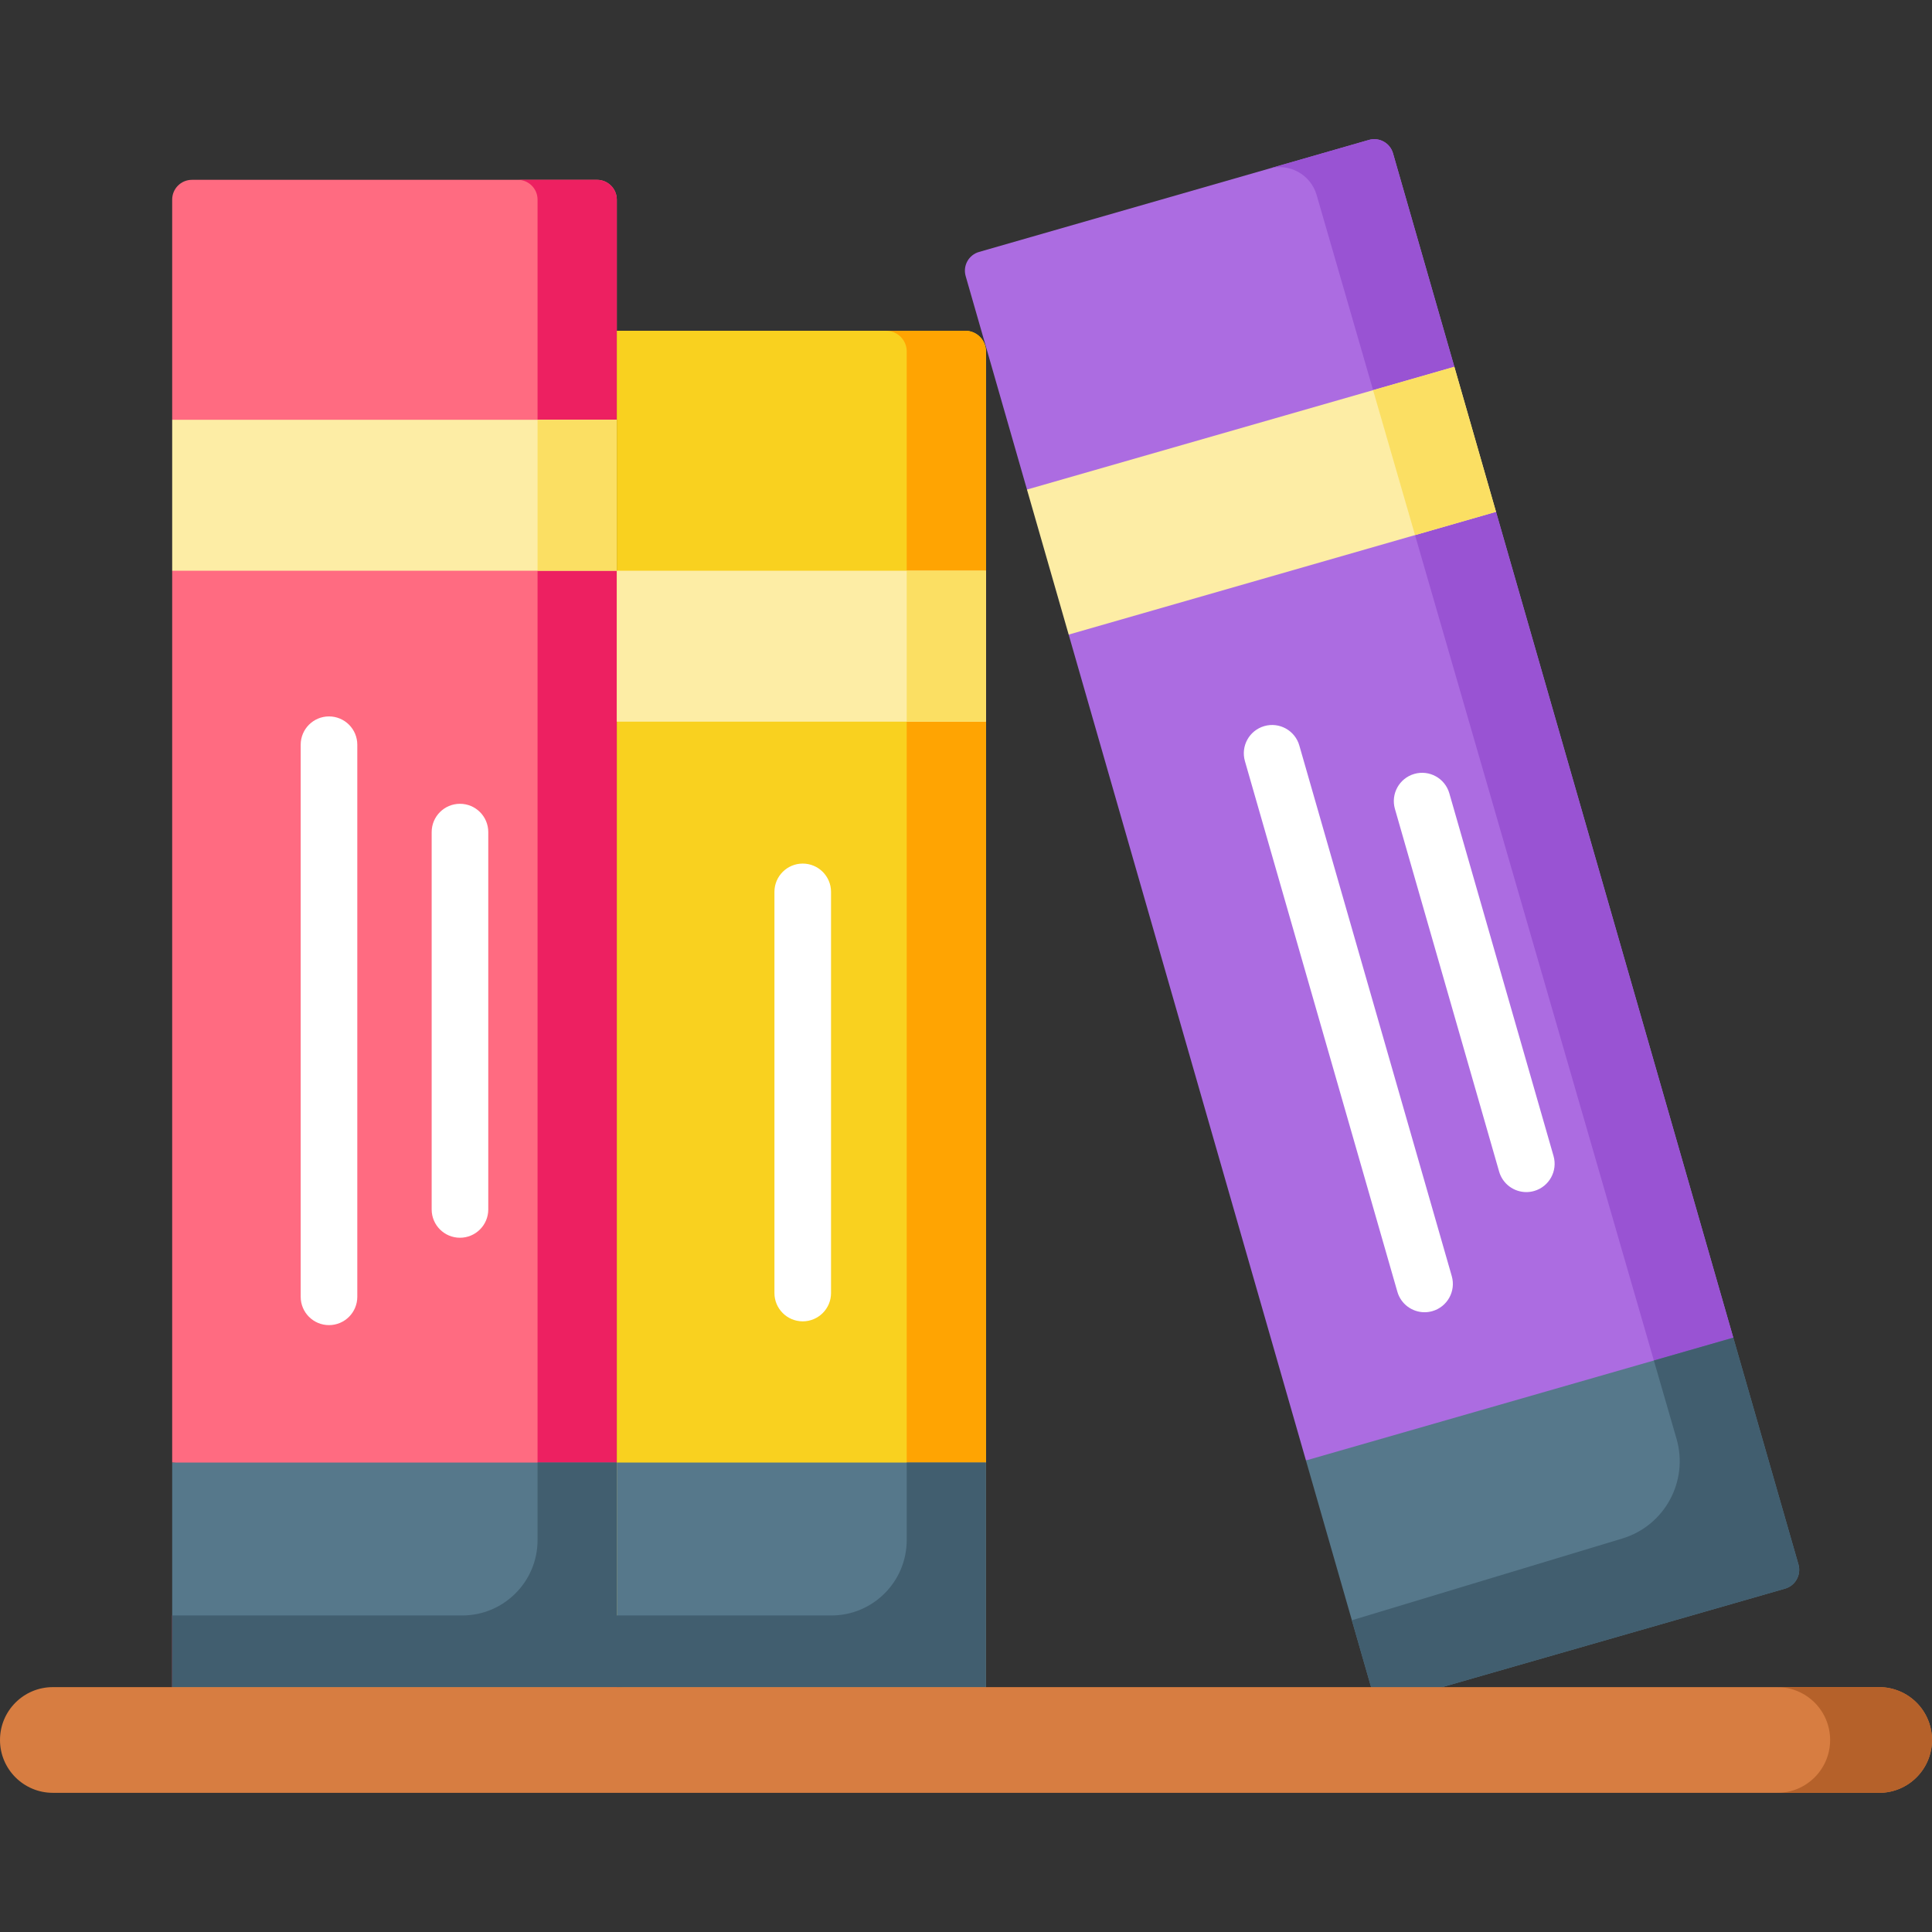
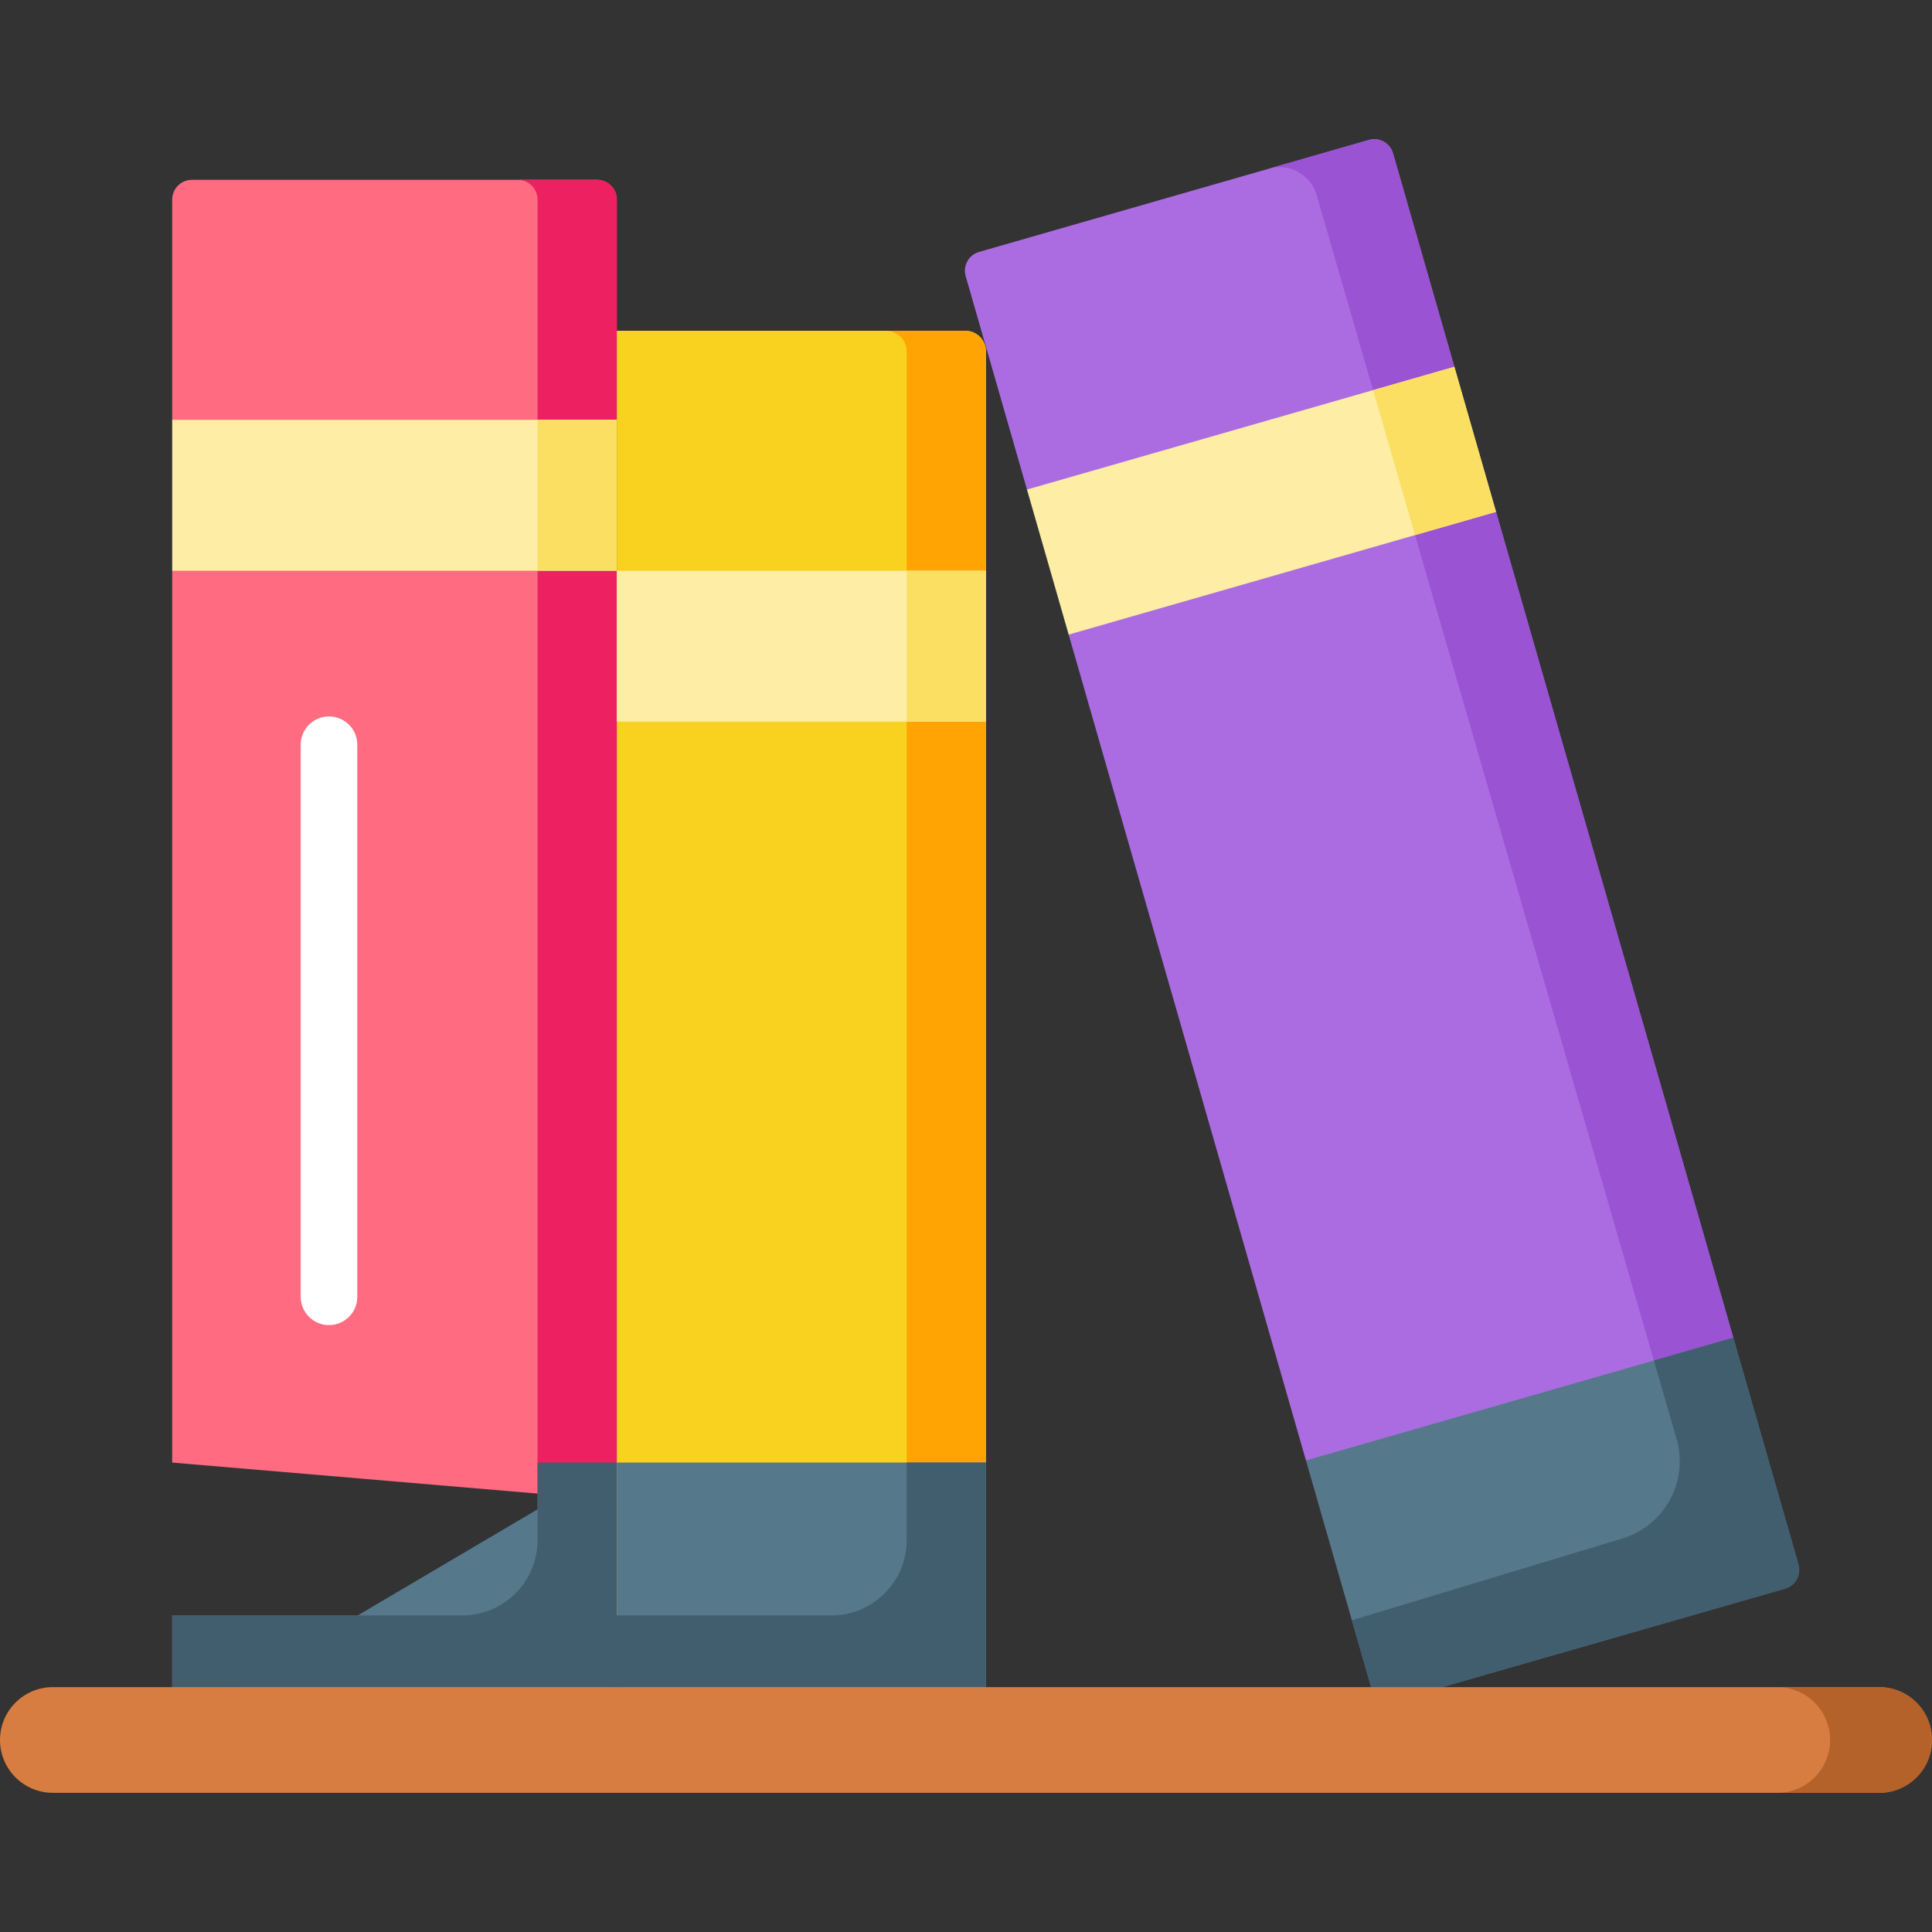
<svg xmlns="http://www.w3.org/2000/svg" version="1.1" width="512" height="512" x="0" y="0" viewBox="0 0 512 512" style="enable-background:new 0 0 512 512" xml:space="preserve" class="">
  <rect x="0" y="0" width="512" height="512" fill="#333333" stroke="none" />
  <g>
    <g>
      <g>
        <path d="m163.46 52.897v58.35l-10 20 10 20v246.35l-117.83-10v-236.35l10-20-10-20v-58.35c0-2.89 2.34-5.24 5.23-5.24h107.36c2.89 0 5.24 2.35 5.24 5.24z" fill="#ff6b81" data-original="#ff6b81" style="" />
        <path d="m163.46 52.897v58.35l-10 20 10 20v309.87h-117.83v-33h76.85c11.03 0 19.98-8.95 19.98-19.98v-355.24c0-2.89-2.35-5.24-5.24-5.24h21c2.89 0 5.24 2.35 5.24 5.24z" fill="#ed2061" data-original="#ed2061" style="" />
-         <path d="m163.46 387.597v59.51l-117.83 10v-69.51z" fill="#56788b" data-original="#56788b" style="" />
+         <path d="m163.46 387.597v59.51l-117.83 10z" fill="#56788b" data-original="#56788b" style="" />
        <path d="m45.63 111.247h117.83v40h-117.83z" fill="#fdeda5" data-original="#fdeda5" style="" />
        <path d="m142.46 111.247h21v40h-21z" fill="#fbdf63" data-original="#fbdf63" style="" />
        <path d="m142.46 387.597h21v59.51h-117.83v-18.99h76.85c11.03 0 19.98-8.95 19.98-19.98z" fill="#415e6f" data-original="#415e6f" style="" />
        <g fill="#fff">
          <path d="m87.187 189.858c-4.142 0-7.5 3.358-7.5 7.5v146.312c0 4.142 3.358 7.5 7.5 7.5s7.5-3.358 7.5-7.5v-146.312c0-4.142-3.358-7.5-7.5-7.5z" fill="#ffffff" data-original="#ffffff" style="" />
-           <path d="m121.897 213.014c-4.142 0-7.5 3.358-7.5 7.5v100c0 4.142 3.358 7.5 7.5 7.5s7.5-3.358 7.5-7.5v-100c0-4.142-3.357-7.5-7.5-7.5z" fill="#ffffff" data-original="#ffffff" style="" />
        </g>
      </g>
      <g>
        <path d="m459.34 354.497-19 13.13-28.89 19.97-65.36-.56-62.88-218.86 4.2-20.15-15.25-18.29-16.25-56.57c-.79-2.75.8-5.62 3.55-6.4l76.82-22.07 26.48-7.61c2.75-.79 5.61.79 6.4 3.54l16.26 56.58-4.73 18.34 15.77 20.09z" fill="#ac6ce1" data-original="#d4e16c" style="" class="" />
        <path d="m459.34 354.497-19 13.13-91.42-315.95c-1.56-5.41-7.22-8.54-12.64-6.98l26.48-7.61c2.75-.79 5.61.79 6.4 3.54l16.26 56.58-4.73 18.34 15.77 20.09z" fill="#9953d3" data-original="#a4ce39" style="" class="" />
        <path d="m396.46 135.637-21.46 6.17-91.79 26.37-11.05-38.44 91.72-26.34 21.54-6.19z" fill="#fdeda5" data-original="#fdeda5" style="" />
        <path d="m473.06 421.007-108.27 31.1-6.53-22.72-12.17-42.35 92.2-26.49 21.05-6.05 17.27 60.1c.78 2.75-.8 5.62-3.55 6.41z" fill="#56788b" data-original="#56788b" style="" />
        <path d="m473.06 421.007-108.27 31.1-6.53-22.72 71.68-21.67c11.21-3.39 17.61-15.17 14.36-26.42l-6.01-20.75 21.05-6.05 17.27 60.1c.78 2.75-.8 5.62-3.55 6.41z" fill="#415e6f" data-original="#415e6f" style="" />
        <g fill="#fff">
-           <path d="m344.333 197.561c-1.144-3.981-5.3-6.283-9.279-5.138-3.981 1.144-6.281 5.298-5.138 9.279l40.401 140.622c.945 3.29 3.945 5.431 7.205 5.431.686 0 1.383-.095 2.074-.293 3.981-1.144 6.281-5.298 5.138-9.279z" fill="#ffffff" data-original="#ffffff" style="" />
-           <path d="m411.701 306.343-27.614-96.112c-1.144-3.981-5.297-6.283-9.28-5.138-3.981 1.144-6.281 5.298-5.137 9.279l27.614 96.112c.945 3.29 3.945 5.431 7.205 5.431.686 0 1.383-.095 2.074-.293 3.982-1.143 6.282-5.298 5.138-9.279z" fill="#ffffff" data-original="#ffffff" style="" />
-         </g>
+           </g>
      </g>
      <g>
        <path d="m261.29 93.137v353.97h-97.83v-359.45h92.35c3.03 0 5.48 2.45 5.48 5.48z" fill="#f9d11f" data-original="#f9d11f" style="" />
        <path d="m261.29 93.137v353.97h-21v-353.97c0-3.03-2.45-5.48-5.48-5.48h21c3.03 0 5.48 2.45 5.48 5.48z" fill="#ffa402" data-original="#ffa402" style="" />
        <path d="m261.29 387.597v69.51l-97.83-10v-59.51z" fill="#56788b" data-original="#56788b" style="" />
        <path d="m240.29 387.597h21v59.51h-117.83v-18.99h76.85c11.03 0 19.98-8.95 19.98-19.98z" fill="#415e6f" data-original="#415e6f" style="" />
        <path d="m163.46 151.247h97.83v40h-97.83z" fill="#fdeda5" data-original="#fdeda5" style="" />
        <path d="m240.29 151.247h21v40h-21z" fill="#fbdf63" data-original="#fbdf63" style="" />
-         <path d="m212.733 228.858c-4.142 0-7.5 3.358-7.5 7.5v106.312c0 4.142 3.358 7.5 7.5 7.5s7.5-3.358 7.5-7.5v-106.312c0-4.142-3.358-7.5-7.5-7.5z" fill="#ffffff" data-original="#ffffff" style="" />
      </g>
      <path d="m512 461.117c0 7.73-6.27 14-14 14h-484c-3.86 0-7.36-1.57-9.9-4.1-2.53-2.53-4.1-6.03-4.1-9.9 0-7.74 6.27-14.01 14-14.01h484c3.86 0 7.36 1.57 9.9 4.1 2.53 2.54 4.1 6.04 4.1 9.91z" fill="#d77d41" data-original="#d77d41" style="" />
      <path d="m507.9 451.207c2.53 2.54 4.1 6.04 4.1 9.91 0 7.73-6.27 14-14 14h-27c7.73 0 14-6.27 14-14 0-3.87-1.57-7.37-4.1-9.91-2.54-2.53-6.04-4.1-9.9-4.1h27c3.86 0 7.36 1.57 9.9 4.1z" fill="#b5612a" data-original="#b5612a" style="" />
      <path d="m375 141.807-11.12-38.41 21.54-6.19 11.04 38.43z" fill="#fbdf63" data-original="#fbdf63" style="" />
    </g>
  </g>
</svg>